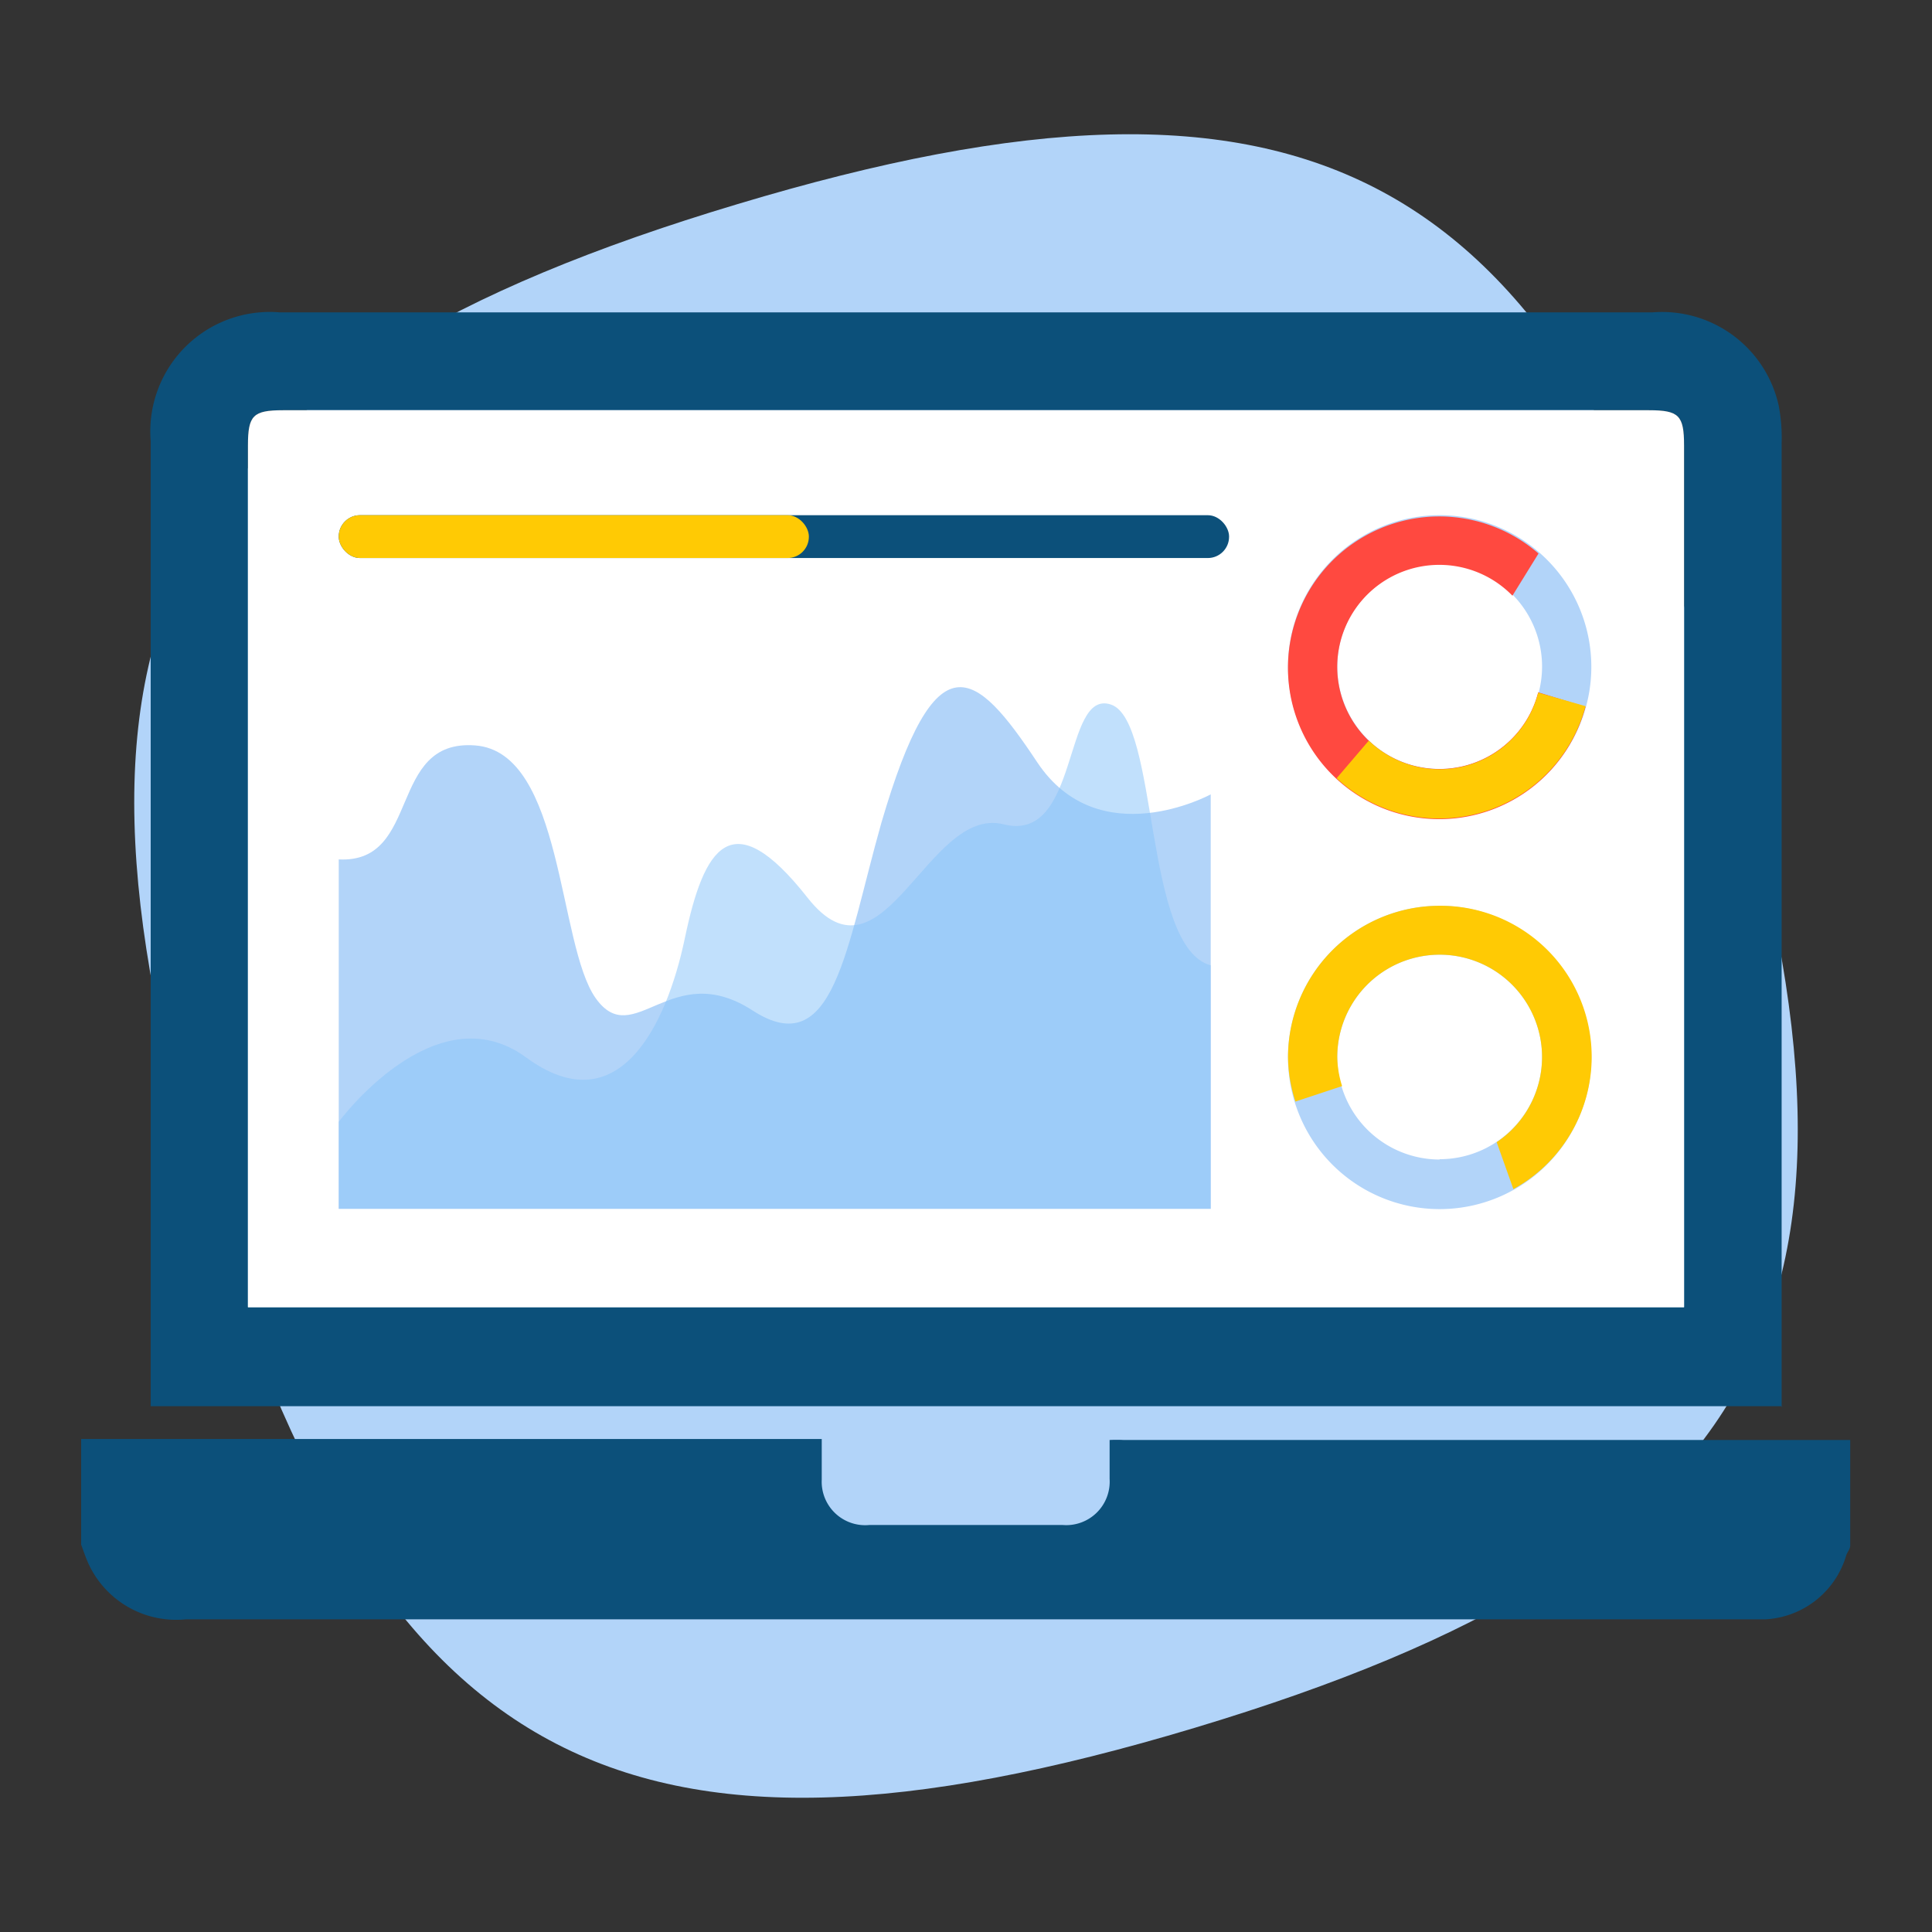
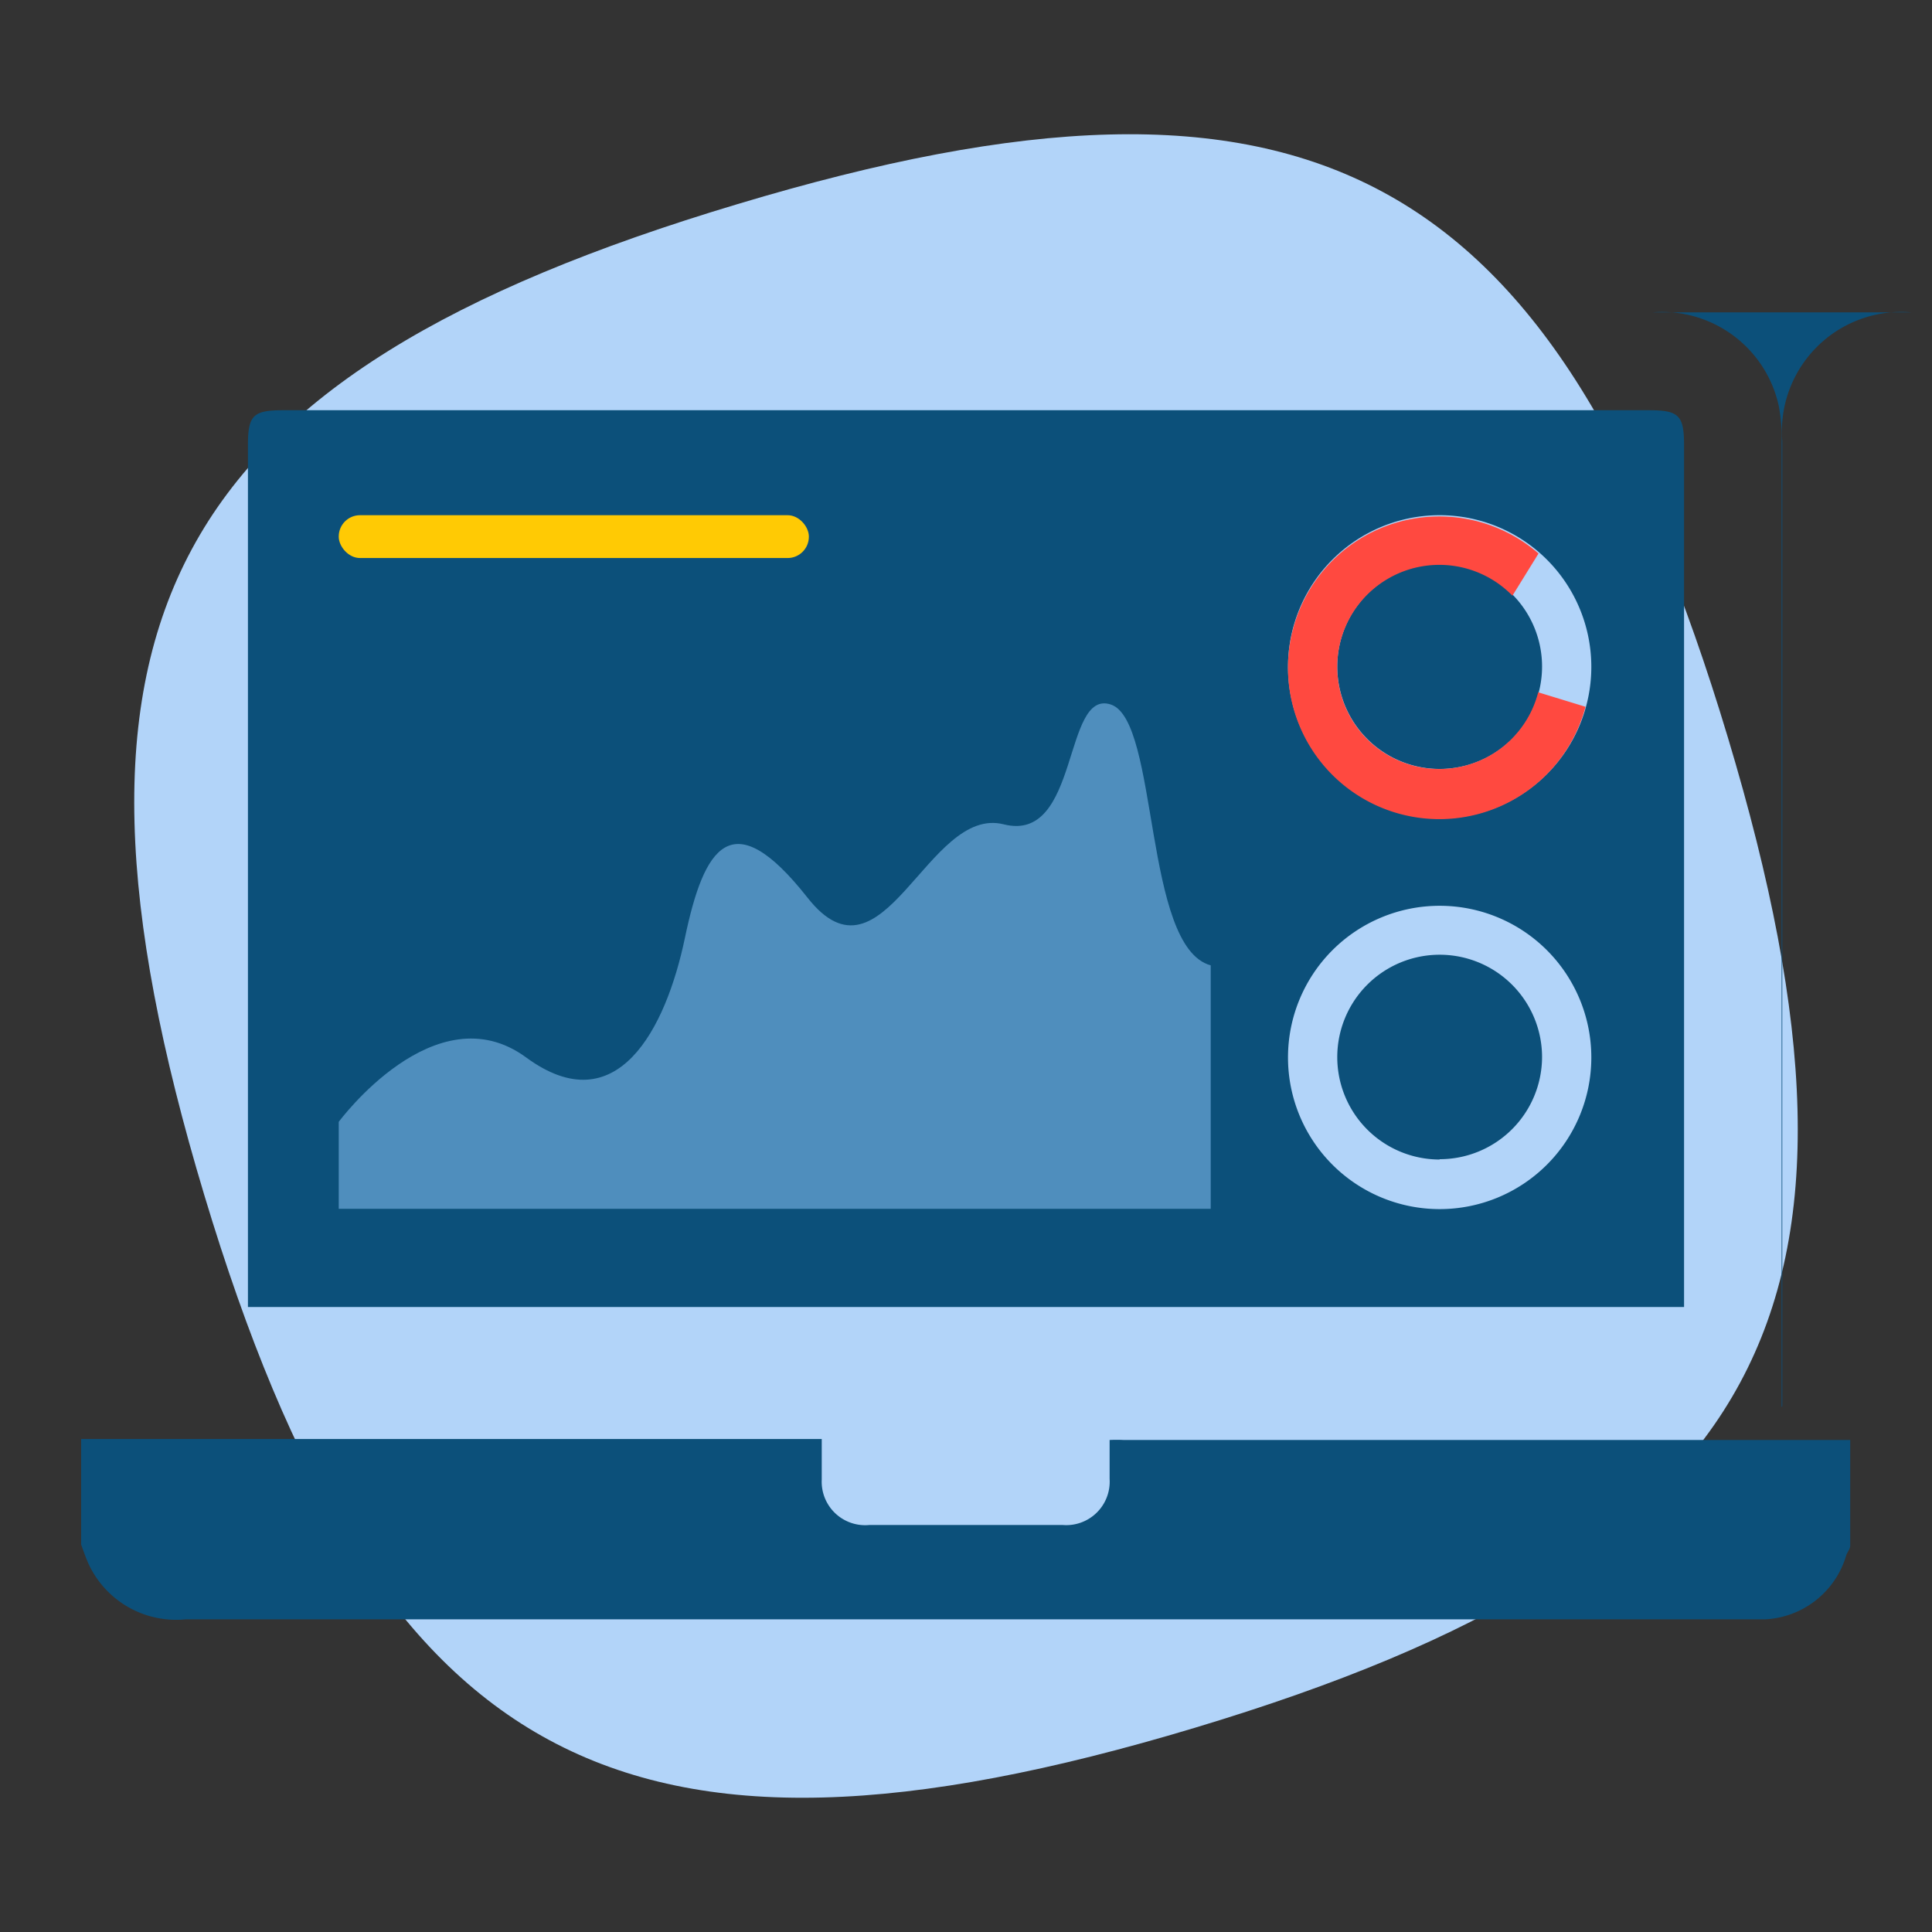
<svg xmlns="http://www.w3.org/2000/svg" width="60" height="60" viewBox="0 0 60 60">
  <rect x="0" y="0" width="60" height="60" fill="#333333" stroke="none" />
  <title>Icon CDN</title>
  <g style="isolation:isolate">
    <path d="M22.9,6.34C5.14,11.66,1,19.34,6.34,37.1S19.34,59,37.1,53.66,59,40.66,53.66,22.9,40.66,1,22.9,6.34Z" fill="#b2d4f9" />
    <path d="M57.46,48c0,0.1-.08.19-0.12,0.29a2.77,2.77,0,0,1-2.52,2c-0.55,0-1.11,0-1.66,0H5.77a3,3,0,0,1-3-1.68c-0.1-.21-0.17-0.43-0.25-0.64V44.69h23c0,0.45,0,.85,0,1.26A1.35,1.35,0,0,0,27,47.36q3,0,6,0a1.35,1.35,0,0,0,1.46-1.43c0-.39,0-0.78,0-1.21a4.42,4.42,0,0,1,.44,0H57.46V48Z" fill="#0c507a" />
-     <path d="M55.35,43.67H4.68c0-.21,0-0.4,0-0.59q0-14.69,0-29.38a3.71,3.71,0,0,1,4-4H51.33a3.71,3.71,0,0,1,3.91,2.9,5.3,5.3,0,0,1,.09,1.17q0,14.67,0,29.33v0.6ZM7.7,40.59H52.3V40q0-13.08,0-26.17c0-.93-0.16-1.09-1.09-1.09H8.79c-0.93,0-1.09.16-1.09,1.09q0,13.08,0,26.17v0.6Z" fill="#0c507a" />
-     <path d="M7.7,40.59V40q0-13.08,0-26.17c0-.93.16-1.09,1.09-1.09H51.21c0.93,0,1.09.16,1.09,1.09q0,13.08,0,26.17v0.6H7.7Z" fill="#fff" />
+     <path d="M55.35,43.67c0-.21,0-0.4,0-0.59q0-14.69,0-29.38a3.71,3.71,0,0,1,4-4H51.33a3.71,3.71,0,0,1,3.91,2.9,5.3,5.3,0,0,1,.09,1.17q0,14.67,0,29.33v0.6ZM7.7,40.59H52.3V40q0-13.08,0-26.17c0-.93-0.16-1.09-1.09-1.09H8.79c-0.93,0-1.09.16-1.09,1.09q0,13.08,0,26.17v0.6Z" fill="#0c507a" />
    <path d="M44.71,16a4.71,4.71,0,1,0,4.71,4.71A4.71,4.71,0,0,0,44.71,16Zm0,7.88a3.18,3.18,0,1,1,3.18-3.18A3.18,3.18,0,0,1,44.71,23.88Z" fill="#b2d4f9" />
    <path d="M44.71,28.13a4.71,4.71,0,1,0,4.71,4.71A4.71,4.71,0,0,0,44.71,28.13Zm0,7.88a3.18,3.18,0,1,1,3.18-3.18A3.18,3.18,0,0,1,44.71,36Z" fill="#b2d4f9" />
-     <path d="M44.71,28.13A4.71,4.71,0,0,0,40,32.83a4.66,4.66,0,0,0,.23,1.38l1.45-.48a3.14,3.14,0,0,1-.15-0.9,3.18,3.18,0,1,1,4.95,2.64L47,36.93A4.69,4.69,0,0,0,44.71,28.13Z" fill="#ffca04" />
    <path d="M47.77,21.5a3.17,3.17,0,1,1-.8-3l0.81-1.31a4.7,4.7,0,1,0,1.46,4.76Z" fill="#ff4940" />
-     <path d="M10.52,26.69V37.54H37.6V24.67s-3.47,1.89-5.39-1-3.14-3.93-4.84,1.89c-1.1,3.89-1.47,7.46-4,5.82S19.68,32.66,18.5,31s-1-7.64-3.74-7.85S13.1,26.82,10.52,26.69Z" fill="#b2d4f9" />
    <path d="M10.52,34.84s3-4.07,5.82-2,4.34-.89,4.93-3.71,1.45-4.25,3.81-1.25S28.8,25,31.17,25.6,33,21.38,34.5,21.88s1,7.53,3.1,8.1v7.56H10.52v-2.7Z" fill="#8ac4f9" opacity="0.53" style="mix-blend-mode:multiply" />
-     <path d="M44.71,25.42a4.7,4.7,0,0,0,4.53-3.49l-1.47-.42A3.16,3.16,0,0,1,42.51,23l-1,1.17A4.68,4.68,0,0,0,44.71,25.42Z" fill="#ffca04" />
-     <rect x="10.52" y="16" width="27.65" height="1.33" rx="0.66" ry="0.66" fill="#0c507a" />
    <rect x="10.52" y="16" width="14.6" height="1.33" rx="0.66" ry="0.66" fill="#ffca04" />
  </g>
</svg>